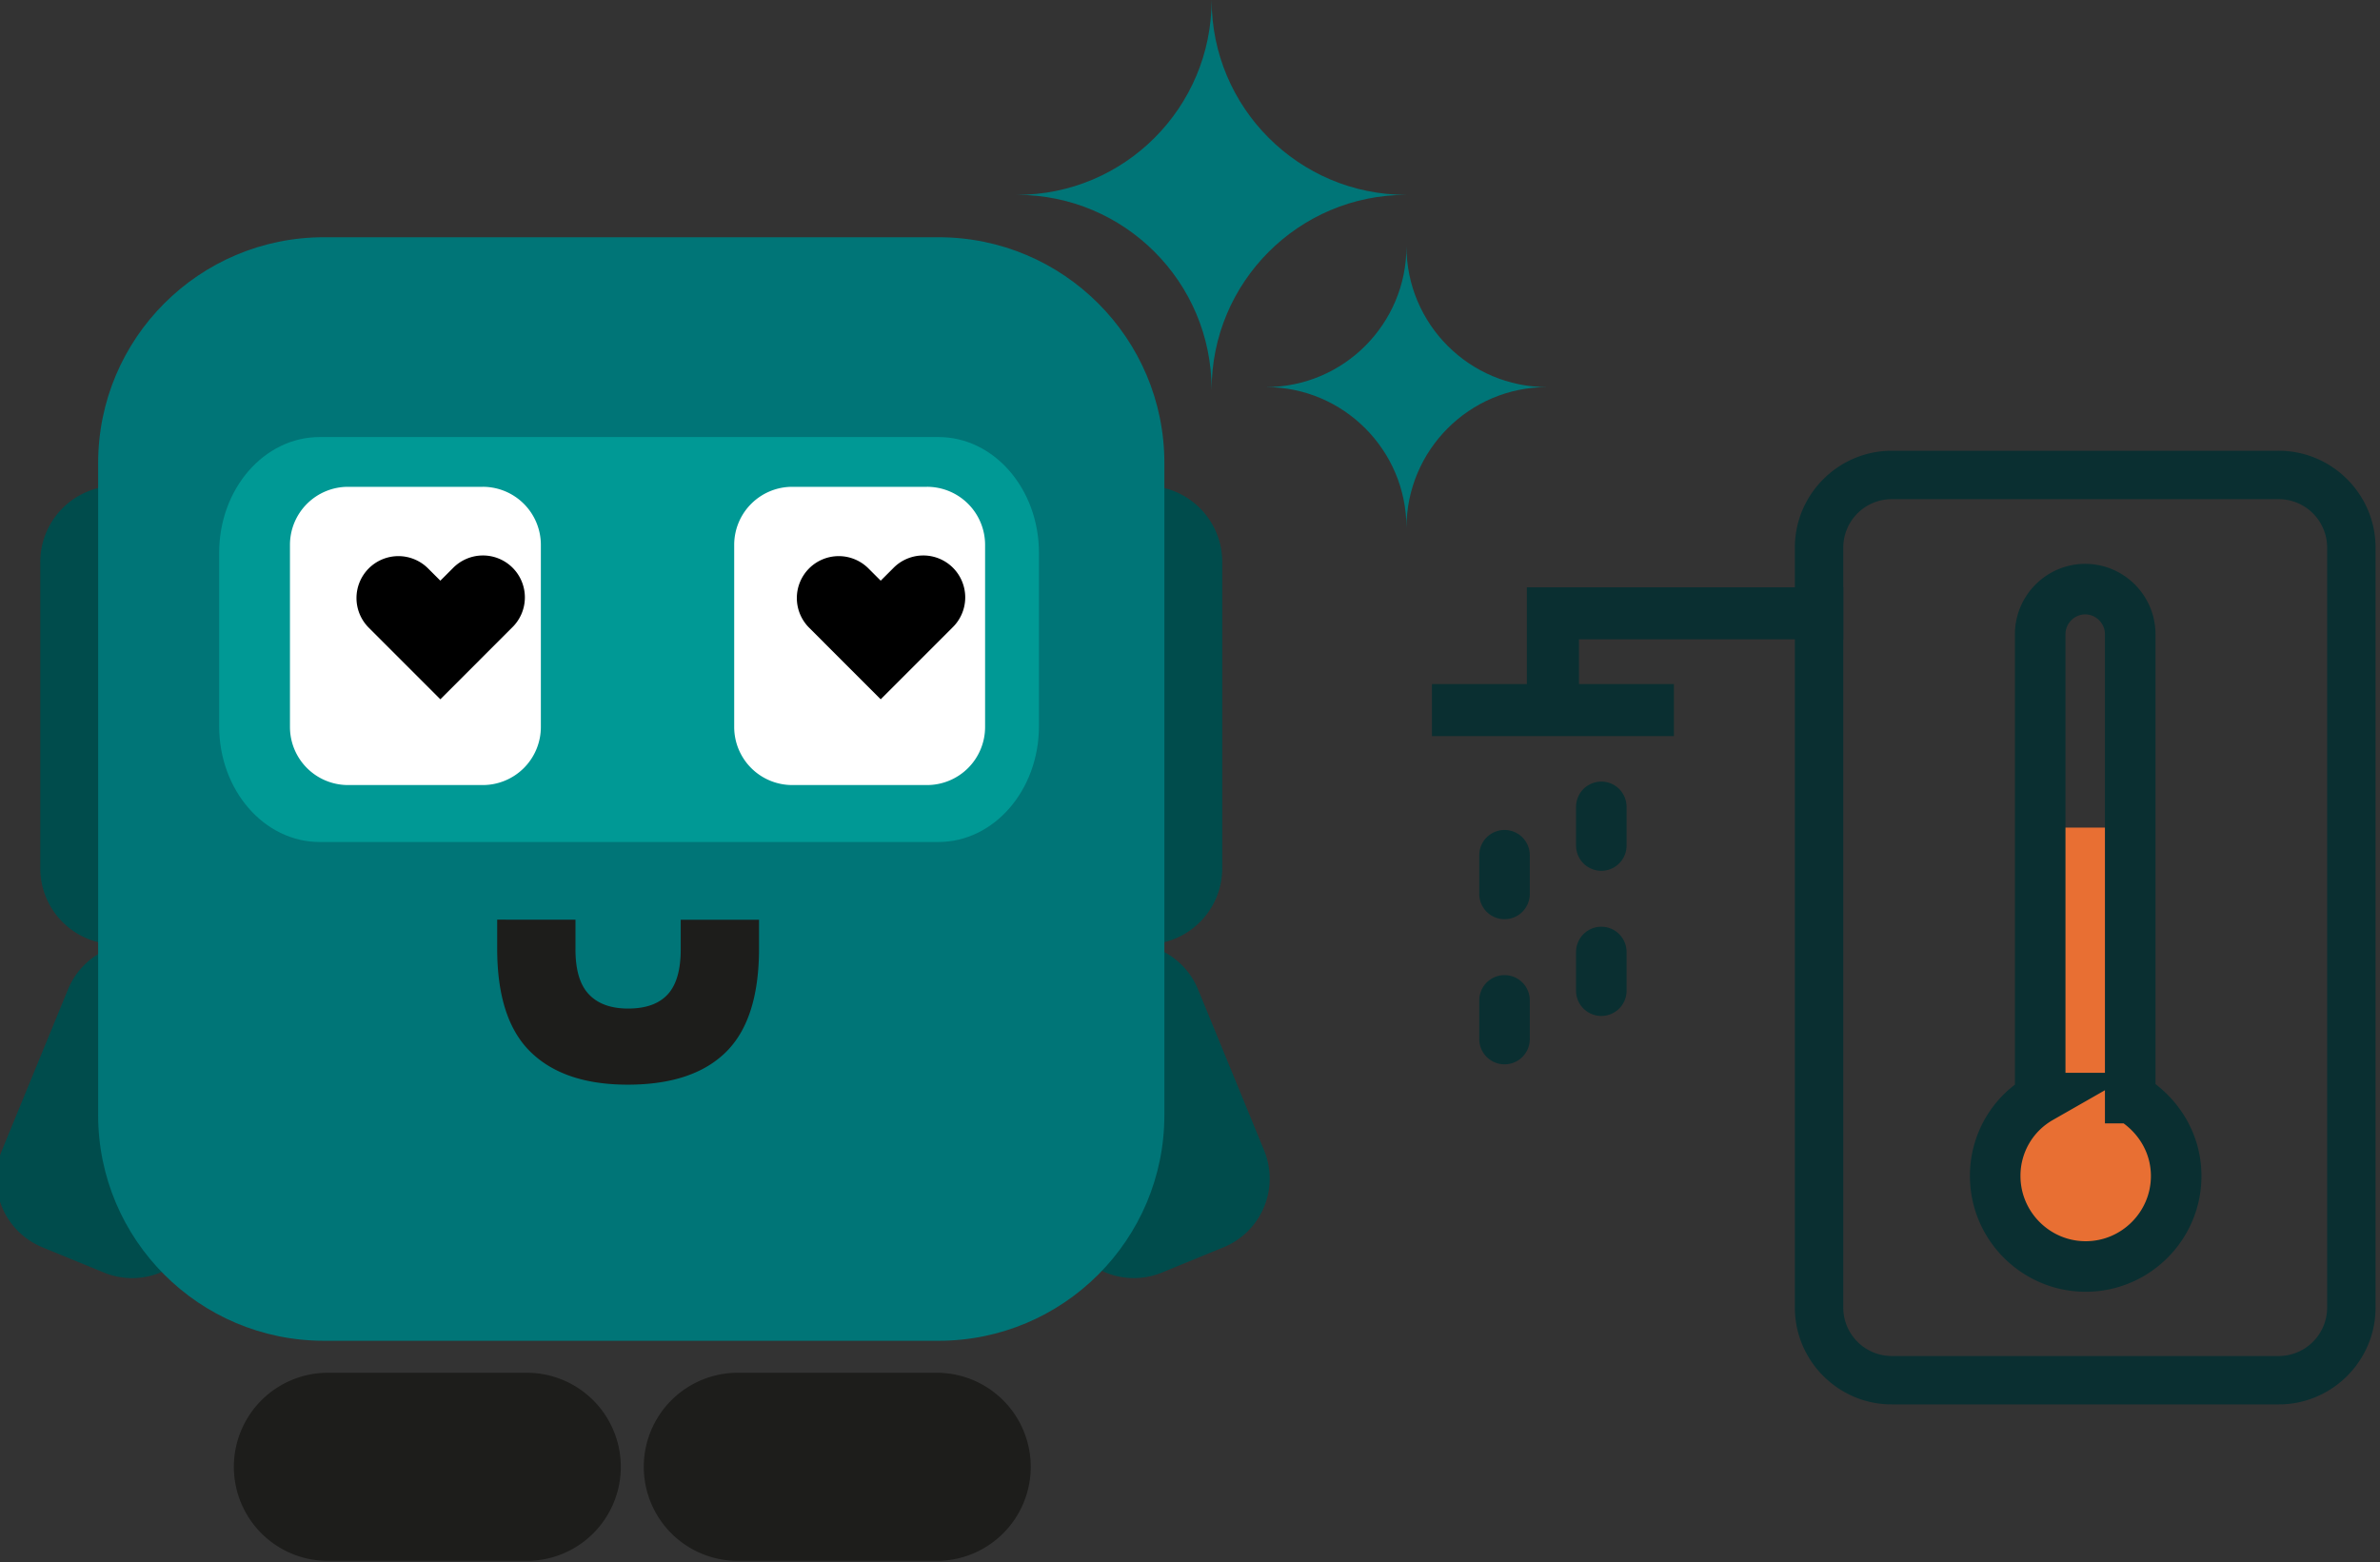
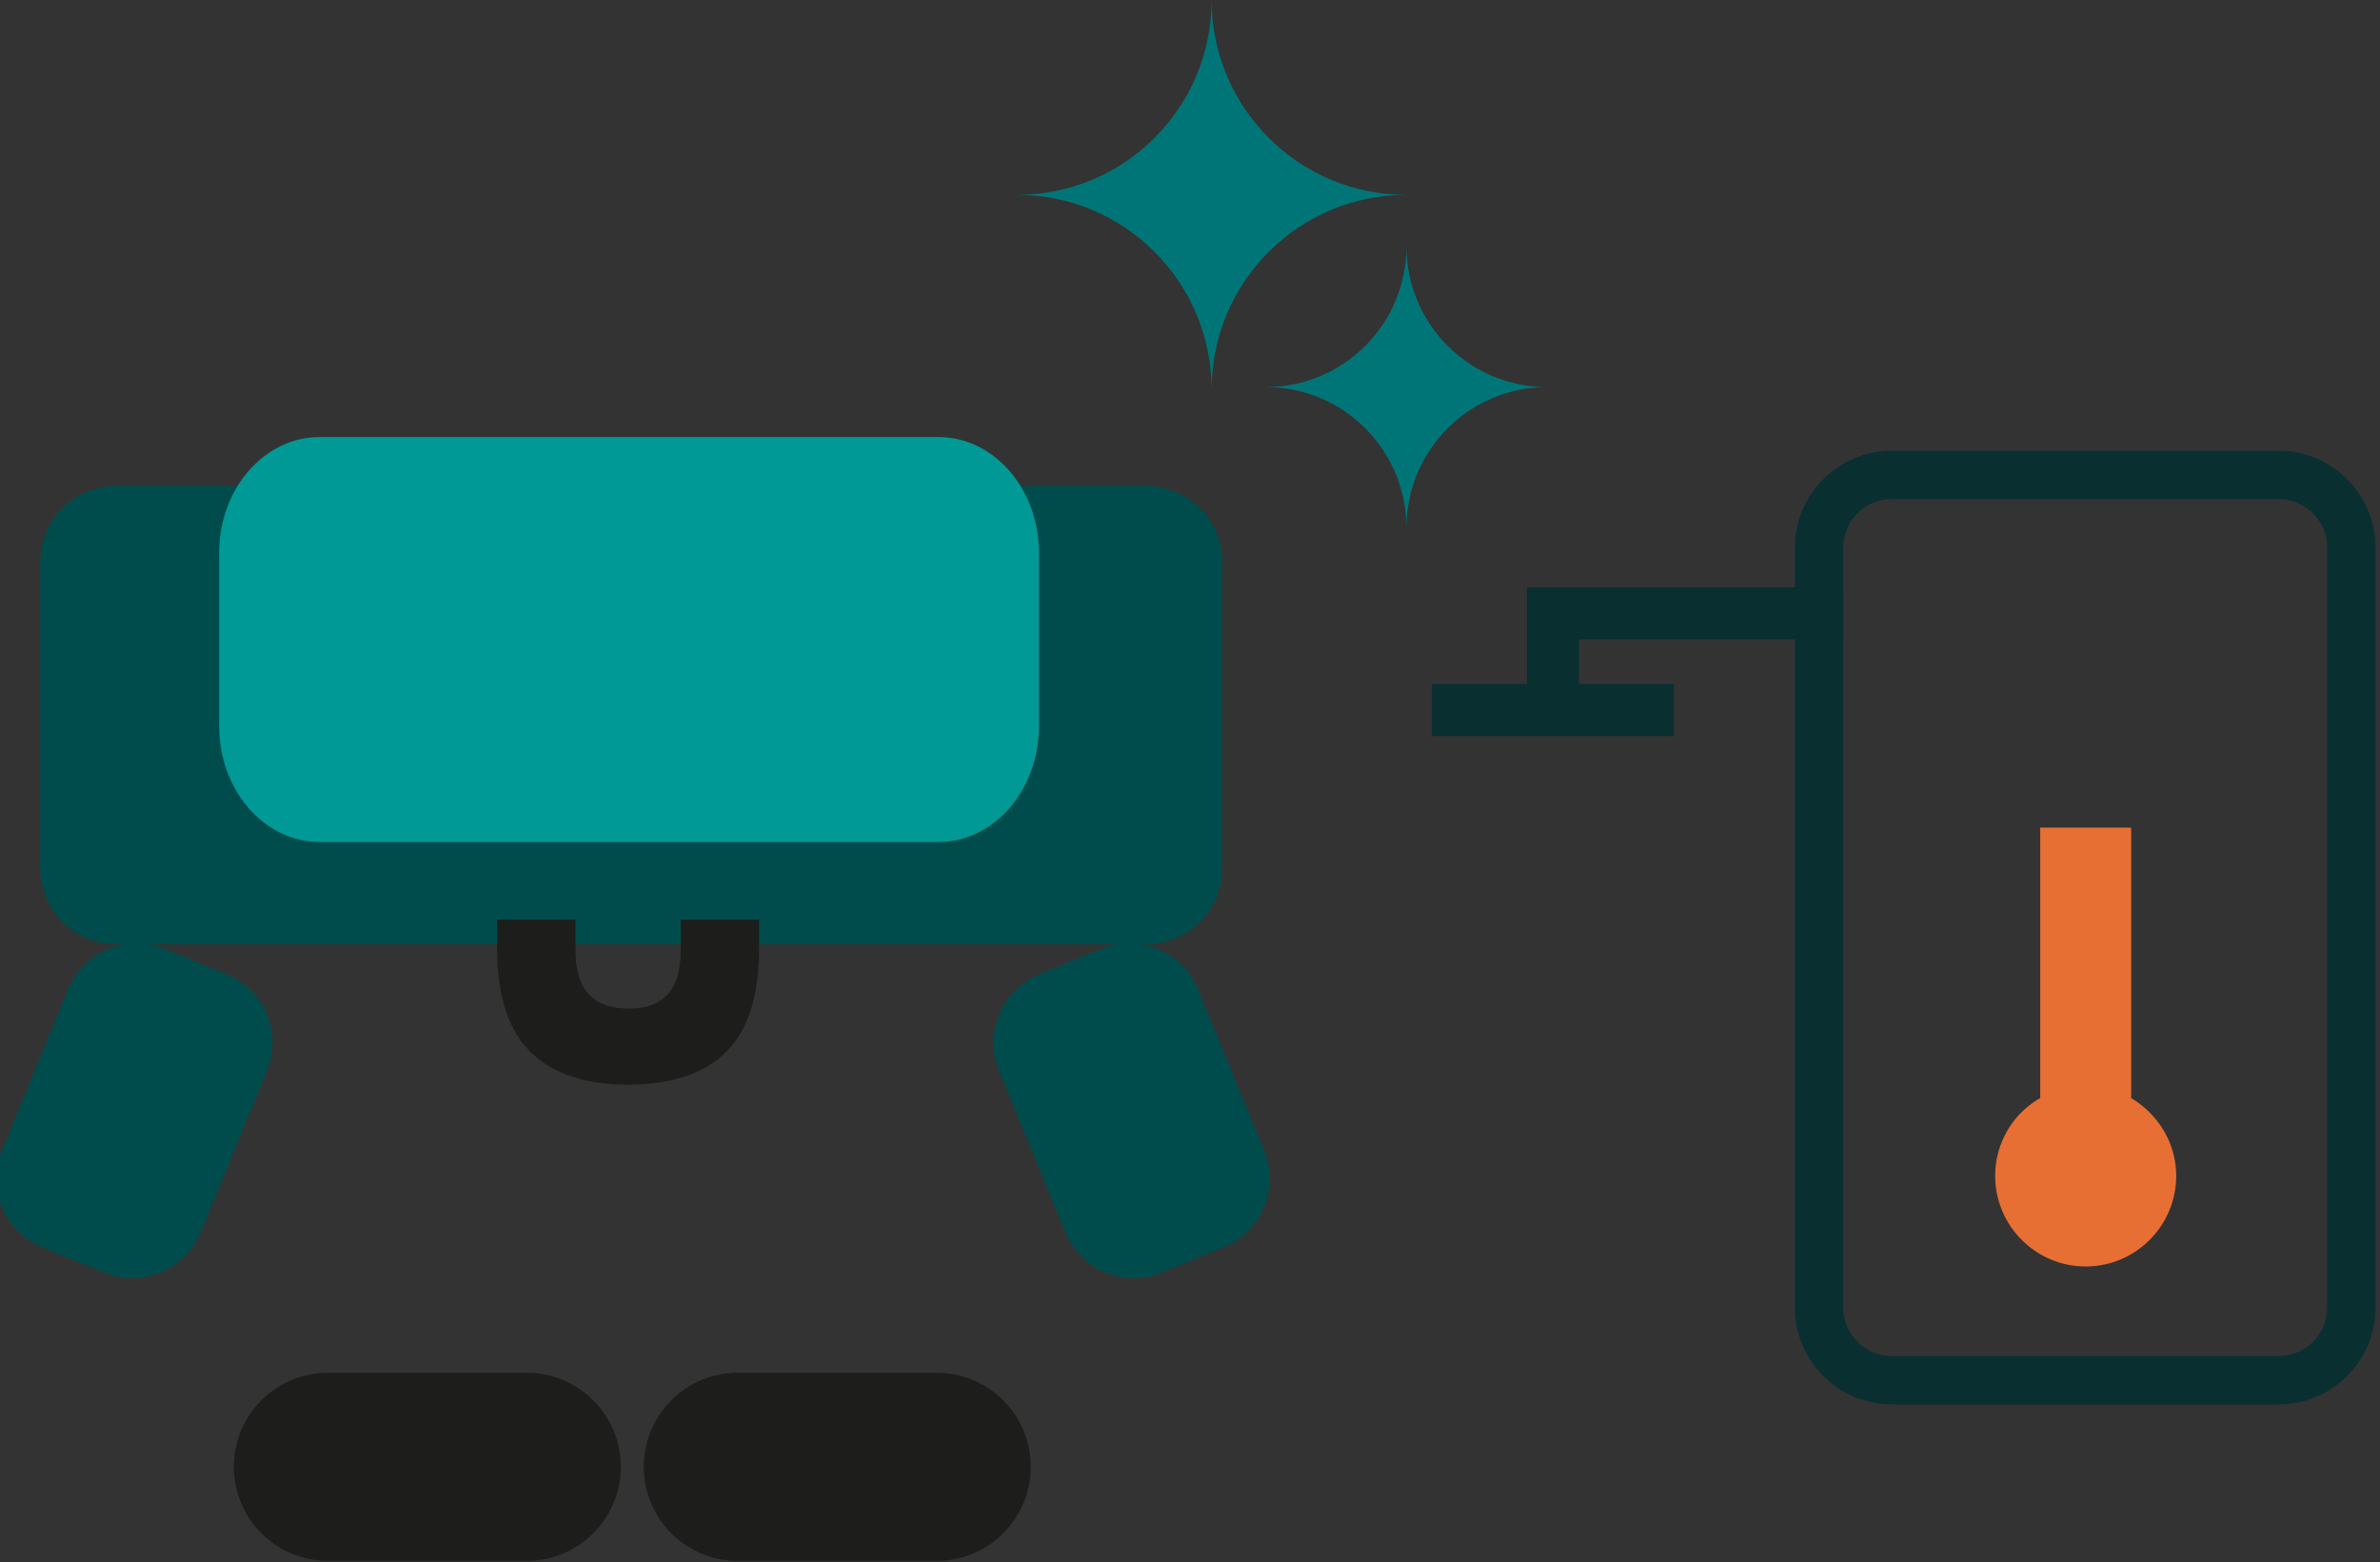
<svg xmlns="http://www.w3.org/2000/svg" width="227" height="149" fill="none">
  <rect width="100%" height="100%" fill="#333333" stroke="none" />
  <g clip-path="url(#a)">
    <path fill="#004C4C" d="M109.309 46.346h-98.2a7.267 7.267 0 0 0-7.268 7.267V82.82a7.267 7.267 0 0 0 7.267 7.267h98.201a7.267 7.267 0 0 0 7.267-7.267V53.613a7.267 7.267 0 0 0-7.267-7.267Z" />
    <path fill="#004C4C" d="m4.041 118.981 5.878 2.412a7.078 7.078 0 0 0 9.235-3.861l6.305-15.365a7.078 7.078 0 0 0-3.862-9.235L15.72 90.52a7.078 7.078 0 0 0-9.235 3.862L.18 109.746a7.077 7.077 0 0 0 3.861 9.234Zm100.99-28.464-5.878 2.411a7.078 7.078 0 0 0-3.861 9.235l6.305 15.365a7.077 7.077 0 0 0 9.235 3.861l5.877-2.411a7.077 7.077 0 0 0 3.861-9.235l-6.305-15.365a7.077 7.077 0 0 0-9.234-3.861Z" />
-     <path fill="#007577" d="M9.36 44.173v62.186c0 11.897 9.645 21.541 21.542 21.541h58.614c11.896 0 21.541-9.644 21.541-21.541V44.173c0-11.897-9.645-21.542-21.541-21.542H30.902c-11.897 0-21.541 9.645-21.541 21.542Z" />
    <path fill="#009995" d="M30.488 80.32h59.02c5.293 0 9.584-4.941 9.584-11.037V52.728c0-6.094-4.291-11.037-9.584-11.037h-59.02c-5.293 0-9.584 4.941-9.584 11.037v16.555c0 6.094 4.29 11.037 9.584 11.037Z" />
-     <path fill="#fff" d="M88.417 46.438H75.566a5.54 5.54 0 0 0-5.54 5.539v17.371a5.54 5.54 0 0 0 5.54 5.54h12.85a5.54 5.54 0 0 0 5.54-5.54V51.977a5.54 5.54 0 0 0-5.54-5.54Zm-42.37 0H33.196a5.54 5.54 0 0 0-5.54 5.539v17.371a5.54 5.54 0 0 0 5.54 5.54h12.85a5.54 5.54 0 0 0 5.54-5.54V51.977a5.54 5.54 0 0 0-5.54-5.54Z" />
    <path fill="#1D1D1B" d="M31.373 130.951a8.973 8.973 0 1 0 0 17.945h18.771a8.973 8.973 0 1 0 0-17.945H31.373Zm39.097 0a8.973 8.973 0 1 0 0 17.945h18.772a8.973 8.973 0 1 0 0-17.945H70.47Zm-5.544-43.216v2.832c0 1.965-.415 3.396-1.246 4.295-.83.898-2.09 1.348-3.774 1.346-1.633 0-2.878-.45-3.733-1.35-.859-.898-1.287-2.33-1.285-4.295V87.73l-7.467-.002v2.752c-.002 4.508 1.062 7.8 3.191 9.873 2.128 2.076 5.213 3.114 9.25 3.116 4.149 0 7.274-1.036 9.377-3.11 2.102-2.072 3.154-5.363 3.156-9.872v-2.75l-7.467-.002h-.002Z" />
-     <path fill="#000" fill-rule="evenodd" d="M77.171 54.221a4 4 0 0 1 5.656 0L84 55.392l1.172-1.17a4 4 0 1 1 5.656 5.655L84 66.707l-6.828-6.83a4 4 0 0 1 0-5.656Zm-42 0a4 4 0 0 1 5.656 0L42 55.392l1.172-1.17a4 4 0 1 1 5.656 5.655L42 66.707l-6.828-6.83a4 4 0 0 1 0-5.656Z" clip-rule="evenodd" />
    <g clip-path="url(#b)">
-       <path fill="#0A2F31" d="M217.345 47.615a4.628 4.628 0 0 1 4.615 4.616v72.507a4.628 4.628 0 0 1-4.615 4.616h-36.923a4.63 4.63 0 0 1-4.615-4.616V52.231a4.629 4.629 0 0 1 4.615-4.616h36.923Zm0-4.615h-36.923c-5.077 0-9.231 4.154-9.231 9.23v72.508c0 5.077 4.154 9.231 9.231 9.231h36.923c5.077 0 9.231-4.154 9.231-9.231V52.231c0-5.077-4.154-9.231-9.231-9.231Z" />
+       <path fill="#0A2F31" d="M217.345 47.615a4.628 4.628 0 0 1 4.615 4.616v72.507a4.628 4.628 0 0 1-4.615 4.616h-36.923a4.63 4.63 0 0 1-4.615-4.616V52.231a4.629 4.629 0 0 1 4.615-4.616Zm0-4.615h-36.923c-5.077 0-9.231 4.154-9.231 9.23v72.508c0 5.077 4.154 9.231 9.231 9.231h36.923c5.077 0 9.231-4.154 9.231-9.231V52.231c0-5.077-4.154-9.231-9.231-9.231Z" />
      <path stroke="#0A2F31" stroke-miterlimit="10" stroke-width="4.965" d="M175.807 58.506h-27.693v9.23m-11.538 0h23.077" />
-       <path stroke="#0A2F31" stroke-linecap="round" stroke-miterlimit="10" stroke-width="4.821" d="M152.73 76.967v3.692m-9.231.923v3.692m0 10.154v3.692m9.231-8.307v3.692" />
      <path fill="#E86F33" d="M194.591 78.95v25.799a8.517 8.517 0 0 0-4.292 7.431c0 4.754 3.877 8.631 8.631 8.631 4.754 0 8.63-3.877 8.63-8.631 0-3.185-1.753-5.908-4.292-7.431v-25.8" />
-       <path stroke="#0A2F31" stroke-linecap="round" stroke-miterlimit="10" stroke-width="4.821" d="M203.176 104.751V60.49c0-2.354-1.939-4.293-4.292-4.293-2.354 0-4.293 1.939-4.293 4.293v44.261a8.517 8.517 0 0 0-4.292 7.431c0 4.754 3.877 8.631 8.631 8.631 4.754 0 8.63-3.877 8.63-8.631 0-3.185-1.753-5.908-4.292-7.431h-.092Z" />
    </g>
    <path fill="#007577" d="M97 18.587c10.251 0 18.563 8.322 18.563 18.587 0-10.265 8.311-18.587 18.562-18.587-10.251 0-18.562-8.322-18.562-18.587 0 10.265-8.312 18.587-18.563 18.587Zm23.732 18.338c7.408 0 13.414 6.014 13.414 13.432 0-7.419 6.005-13.432 13.414-13.432-7.409 0-13.414-6.013-13.414-13.43 0 7.417-6.006 13.43-13.414 13.43Z" />
  </g>
  <defs>
    <clipPath id="a">
      <path fill="#fff" d="M0 0h227v149H0z" />
    </clipPath>
    <clipPath id="b">
      <path fill="#fff" d="M136.576 43h90v90.969h-90z" />
    </clipPath>
  </defs>
</svg>